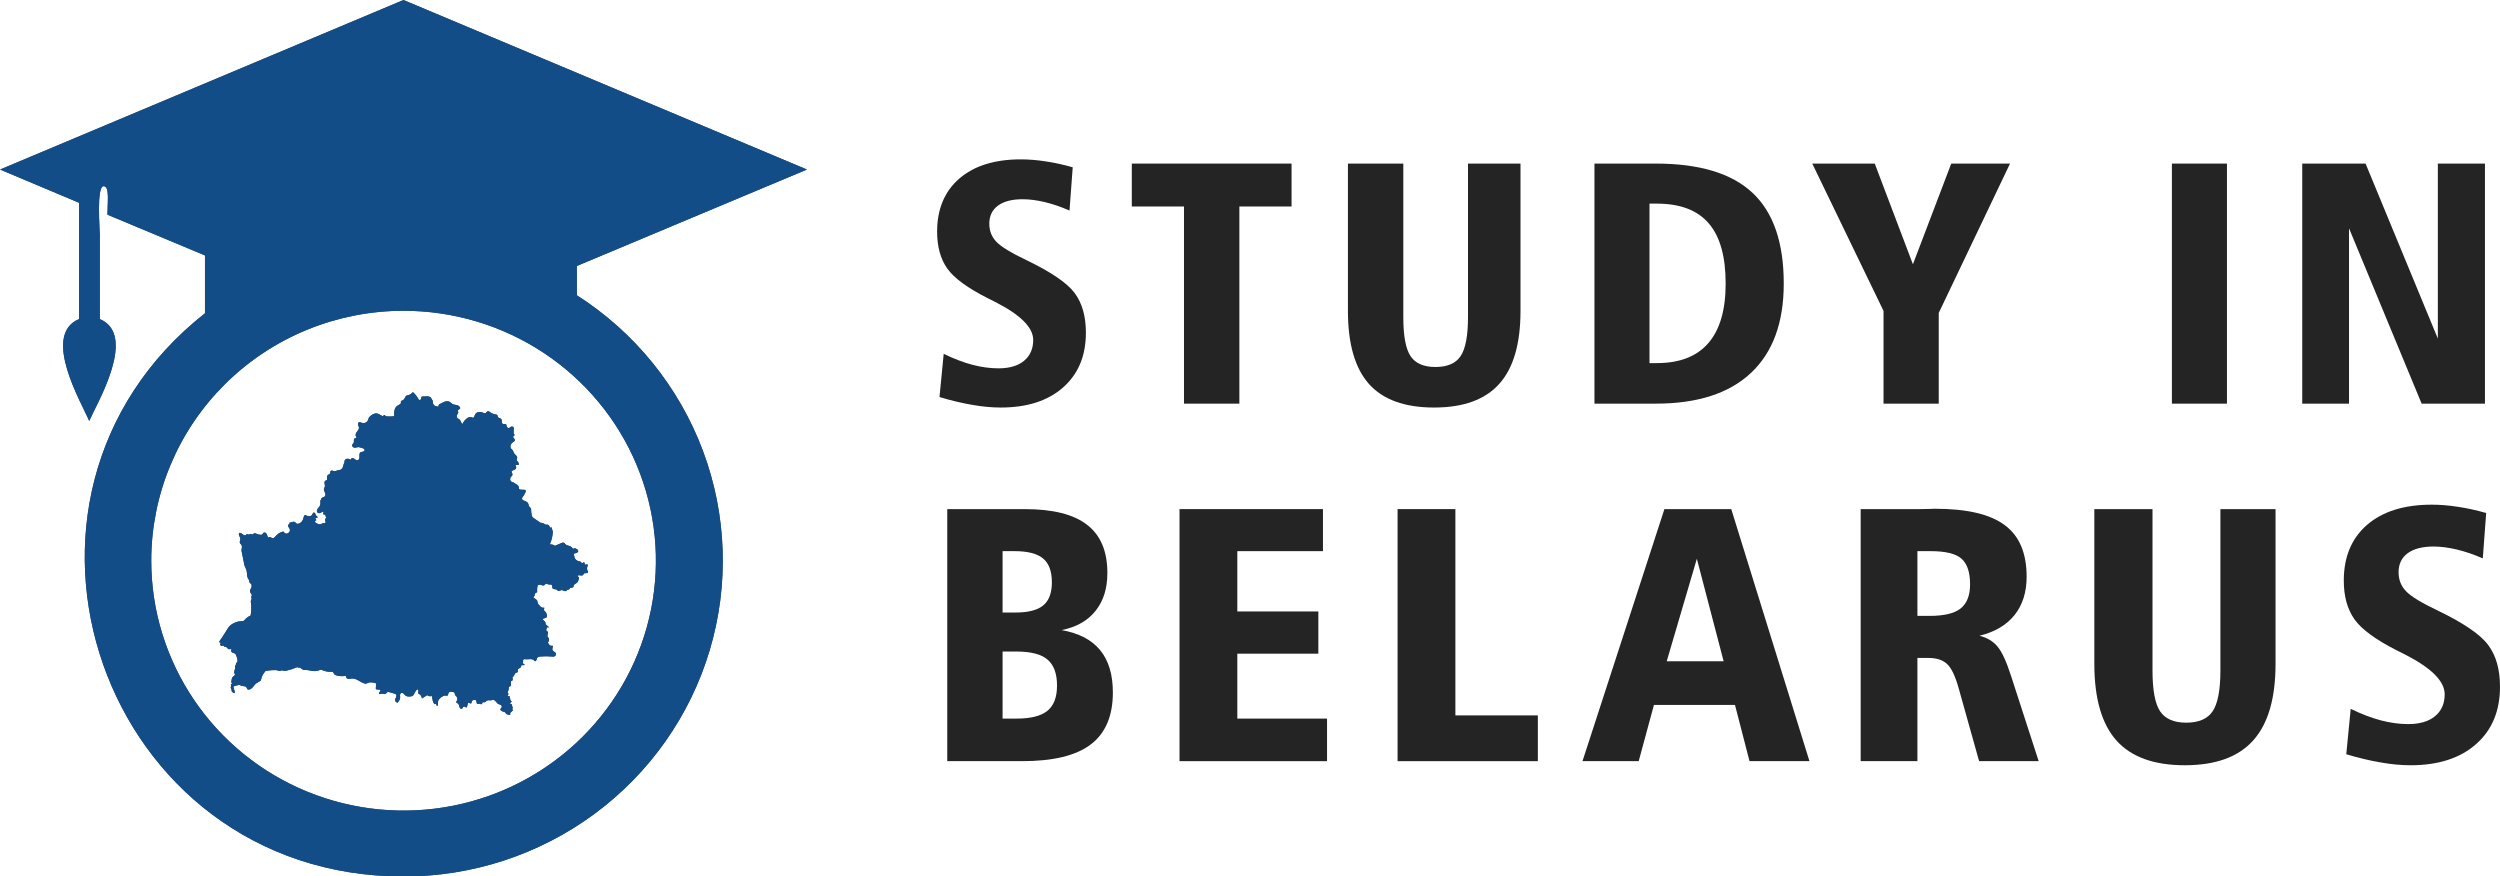
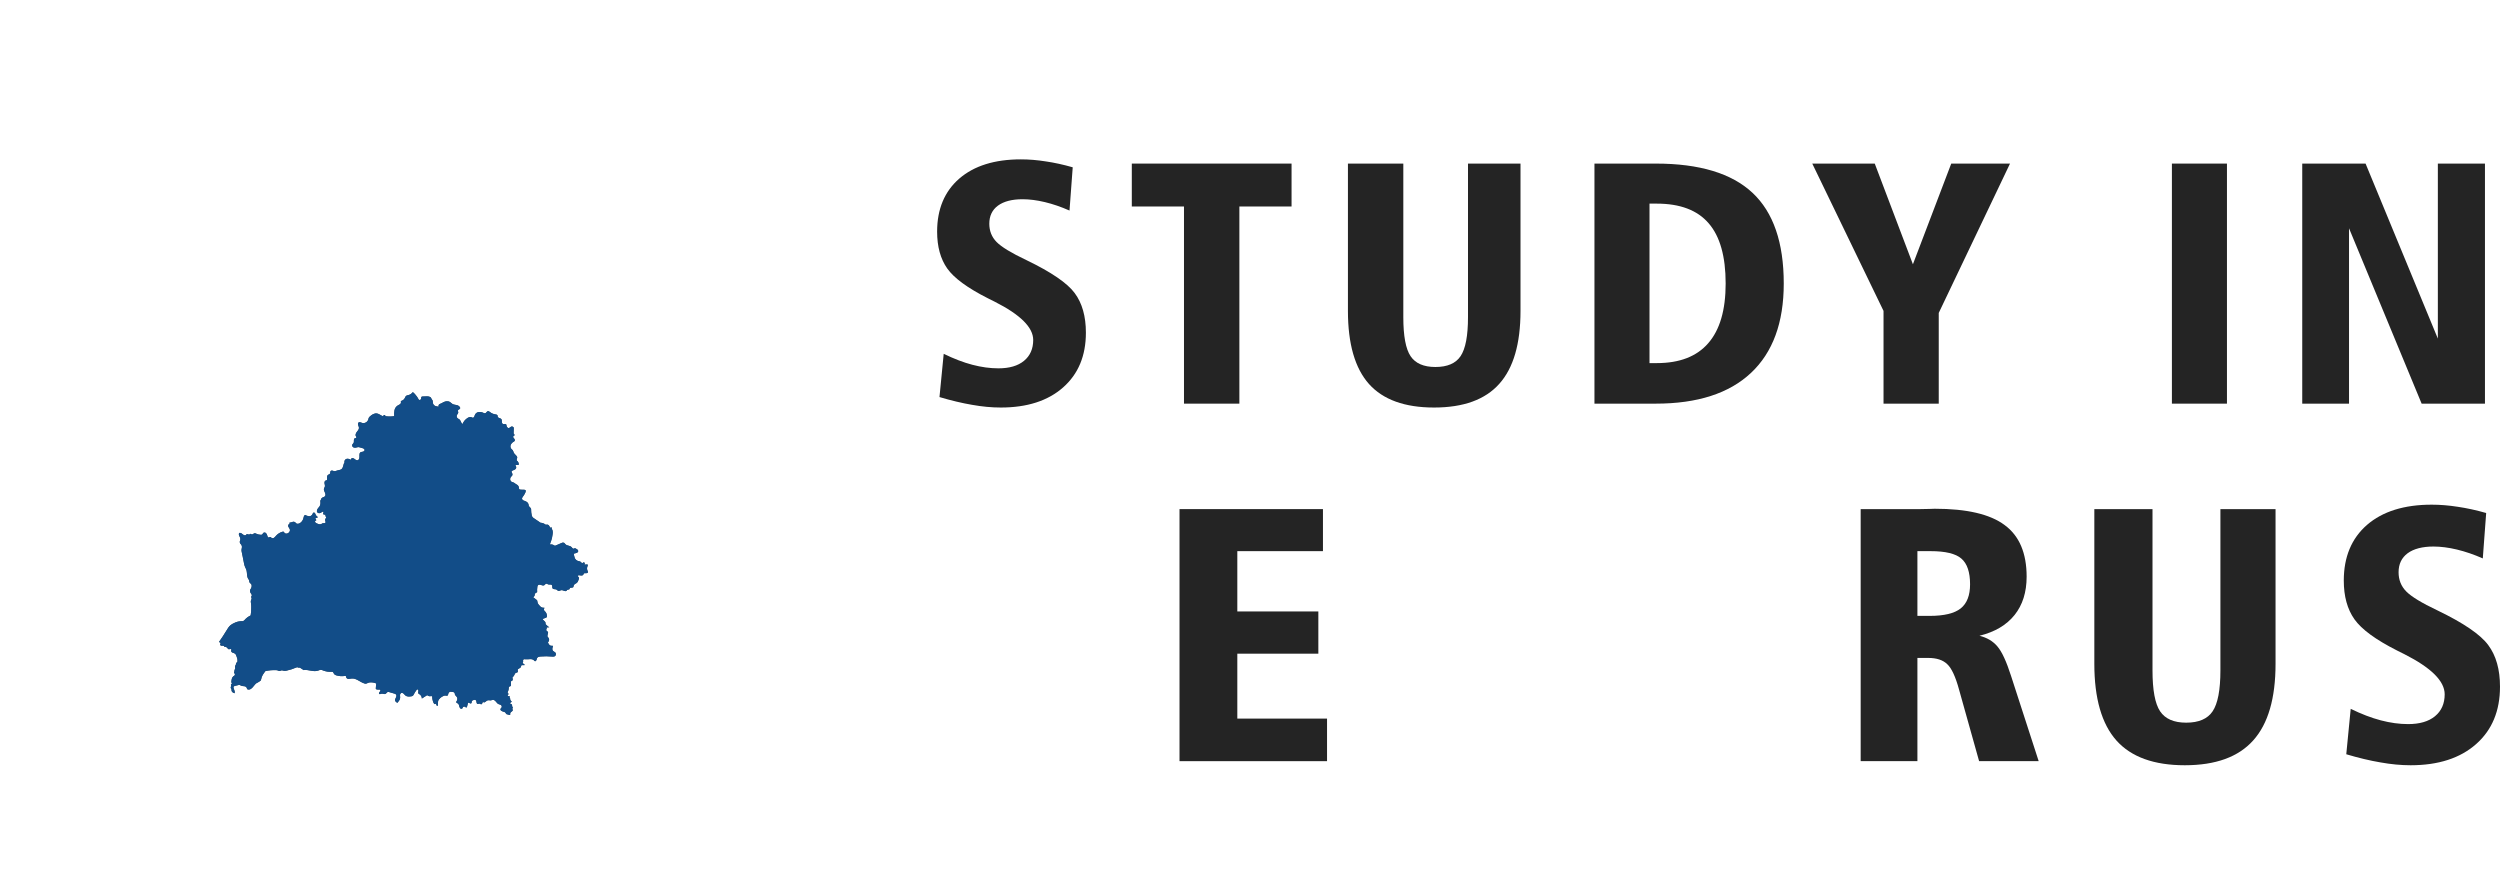
<svg xmlns="http://www.w3.org/2000/svg" width="251" height="88" viewBox="0 0 251 88" fill="none">
  <path d="M107.701 16.797L107.379 21.14C106.532 20.766 105.706 20.484 104.904 20.291C104.101 20.099 103.355 20.003 102.666 20.003C101.603 20.003 100.778 20.218 100.191 20.648C99.614 21.077 99.326 21.682 99.326 22.462C99.326 23.186 99.569 23.797 100.055 24.294C100.541 24.792 101.536 25.397 103.039 26.109C105.548 27.319 107.17 28.427 107.905 29.434C108.651 30.44 109.024 31.763 109.024 33.403C109.024 35.721 108.261 37.552 106.735 38.898C105.209 40.244 103.124 40.916 100.479 40.916C99.563 40.916 98.603 40.826 97.597 40.645C96.591 40.475 95.5 40.215 94.324 39.865L94.748 35.523C95.765 36.02 96.726 36.388 97.63 36.625C98.535 36.863 99.405 36.981 100.241 36.981C101.338 36.981 102.191 36.733 102.802 36.235C103.423 35.726 103.734 35.025 103.734 34.132C103.734 32.877 102.451 31.599 99.885 30.299C99.569 30.14 99.332 30.022 99.173 29.942C97.139 28.913 95.782 27.918 95.104 26.957C94.426 25.996 94.087 24.764 94.087 23.26C94.087 20.998 94.827 19.223 96.308 17.934C97.8 16.645 99.863 16 102.496 16C103.299 16 104.13 16.068 104.989 16.204C105.848 16.328 106.752 16.526 107.701 16.797Z" fill="#242424" />
  <path d="M113.633 16.424H129.672V20.732H124.433V40.526H118.872V20.732H113.633V16.424Z" fill="#242424" />
  <path d="M135.332 16.424H140.893V31.842C140.893 33.73 141.136 35.036 141.622 35.76C142.108 36.484 142.939 36.846 144.114 36.846C145.312 36.846 146.155 36.484 146.641 35.76C147.138 35.025 147.387 33.719 147.387 31.842V16.424H152.659V31.215C152.659 34.516 151.947 36.959 150.523 38.542C149.11 40.125 146.929 40.916 143.979 40.916C141.04 40.916 138.864 40.131 137.451 38.559C136.038 36.976 135.332 34.528 135.332 31.215V16.424Z" fill="#242424" />
  <path d="M165.61 20.444V36.456H166.339C168.634 36.456 170.357 35.788 171.51 34.454C172.674 33.12 173.256 31.124 173.256 28.467C173.256 25.742 172.686 23.723 171.544 22.412C170.414 21.1 168.679 20.444 166.339 20.444H165.61ZM160.083 16.424H166.237C170.623 16.424 173.861 17.402 175.952 19.359C178.043 21.315 179.089 24.351 179.089 28.467C179.089 32.391 177.992 35.381 175.8 37.439C173.607 39.497 170.419 40.526 166.237 40.526H160.083V16.424Z" fill="#242424" />
  <path d="M181.951 16.424H188.225L192.056 26.533L195.905 16.424H201.805L194.65 31.418V40.526H189.106V31.215L181.951 16.424Z" fill="#242424" />
  <path d="M218.059 16.424H223.586V40.526H218.059V16.424Z" fill="#242424" />
  <path d="M231.145 16.424H237.503L244.76 33.996V16.424H249.49V40.526H243.132L235.842 22.92V40.526H231.145V16.424Z" fill="#242424" />
-   <path d="M100.659 65.415V72.147H102.066C103.49 72.147 104.522 71.886 105.163 71.363C105.804 70.841 106.125 69.998 106.125 68.834C106.125 67.623 105.804 66.751 105.163 66.216C104.534 65.682 103.502 65.415 102.066 65.415H100.659ZM100.659 55.335V61.497H101.959C103.241 61.497 104.166 61.259 104.736 60.784C105.318 60.309 105.608 59.538 105.608 58.469C105.608 57.365 105.318 56.569 104.736 56.083C104.154 55.584 103.193 55.335 101.852 55.335H100.659ZM95.105 51.114H102.885C105.697 51.114 107.78 51.636 109.133 52.681C110.498 53.726 111.18 55.341 111.18 57.525C111.18 59.081 110.783 60.351 109.988 61.337C109.204 62.322 108.071 62.963 106.587 63.26C108.32 63.569 109.608 64.239 110.451 65.272C111.305 66.305 111.732 67.724 111.732 69.529C111.732 71.88 110.991 73.619 109.507 74.747C108.035 75.863 105.739 76.421 102.618 76.421H95.105V51.114Z" fill="#242424" />
  <path d="M118.423 51.114H132.825V55.335H124.227V61.39H132.362V65.629H124.227V72.147H133.235V76.421H118.423V51.114Z" fill="#242424" />
-   <path d="M140.317 51.114H146.121V71.826H154.399V76.421H140.317V51.114Z" fill="#242424" />
-   <path d="M170.364 56.1L167.338 66.394H173.053L170.364 56.1ZM167.107 51.114H173.818L181.669 76.421H175.652L174.192 70.775H166.056L164.525 76.421H158.882L167.107 51.114Z" fill="#242424" />
  <path d="M192.508 55.335V61.835H193.736C195.184 61.835 196.222 61.586 196.851 61.087C197.48 60.589 197.795 59.781 197.795 58.665C197.795 57.442 197.504 56.581 196.923 56.083C196.353 55.584 195.32 55.335 193.825 55.335H192.508ZM186.811 51.114H192.792C193.101 51.114 193.416 51.108 193.736 51.096C194.056 51.084 194.228 51.078 194.252 51.078C197.468 51.078 199.807 51.624 201.266 52.717C202.738 53.797 203.474 55.525 203.474 57.899C203.474 59.455 203.07 60.737 202.263 61.746C201.456 62.755 200.281 63.45 198.738 63.83C199.498 64.02 200.097 64.376 200.536 64.898C200.987 65.421 201.444 66.406 201.907 67.855L204.684 76.421H198.703L196.691 69.244C196.335 67.938 195.938 67.083 195.498 66.679C195.071 66.264 194.436 66.056 193.594 66.056H192.508V76.421H186.811V51.114Z" fill="#242424" />
  <path d="M210.271 51.114H216.111V67.303C216.111 69.285 216.366 70.657 216.876 71.417C217.386 72.177 218.259 72.556 219.493 72.556C220.751 72.556 221.635 72.177 222.146 71.417C222.668 70.645 222.929 69.273 222.929 67.303V51.114H228.465V66.644C228.465 70.111 227.718 72.675 226.222 74.337C224.739 76 222.448 76.831 219.351 76.831C216.265 76.831 213.98 76.005 212.497 74.355C211.013 72.693 210.271 70.123 210.271 66.644V51.114Z" fill="#242424" />
  <path d="M249.612 51.506L249.273 56.065C248.383 55.673 247.517 55.376 246.674 55.174C245.832 54.973 245.048 54.872 244.324 54.872C243.209 54.872 242.342 55.097 241.725 55.548C241.12 56 240.817 56.635 240.817 57.454C240.817 58.214 241.072 58.855 241.583 59.377C242.093 59.9 243.137 60.535 244.716 61.283C247.351 62.553 249.054 63.717 249.825 64.774C250.608 65.83 251 67.219 251 68.941C251 71.375 250.199 73.299 248.597 74.711C246.995 76.124 244.805 76.831 242.028 76.831C241.066 76.831 240.058 76.736 239.001 76.546C237.945 76.368 236.8 76.094 235.566 75.727L236.011 71.167C237.079 71.69 238.088 72.076 239.037 72.325C239.986 72.574 240.9 72.699 241.779 72.699C242.93 72.699 243.826 72.438 244.467 71.915C245.119 71.381 245.446 70.645 245.446 69.707C245.446 68.389 244.099 67.047 241.405 65.682C241.072 65.516 240.823 65.391 240.657 65.308C238.521 64.228 237.097 63.183 236.384 62.173C235.672 61.164 235.316 59.87 235.316 58.291C235.316 55.916 236.094 54.052 237.648 52.699C239.215 51.345 241.381 50.669 244.146 50.669C244.989 50.669 245.861 50.74 246.763 50.882C247.665 51.013 248.615 51.221 249.612 51.506Z" fill="#242424" />
  <g clip-path="url(#clip0)">
-     <path fill-rule="evenodd" clip-rule="evenodd" d="M40.507 31.203C45.517 31.2 50.415 32.669 54.582 35.424C58.749 38.179 61.998 42.096 63.918 46.679C65.838 51.262 66.342 56.306 65.367 61.174C64.392 66.041 61.982 70.513 58.442 74.023C54.901 77.534 50.389 79.926 45.476 80.897C40.563 81.868 35.469 81.374 30.84 79.478C26.21 77.582 22.251 74.369 19.465 70.245C16.679 66.121 15.19 61.272 15.187 56.31C15.184 53.014 15.837 49.751 17.109 46.706C18.38 43.66 20.244 40.893 22.596 38.562C24.947 36.23 27.739 34.38 30.812 33.117C33.886 31.855 37.18 31.204 40.507 31.203ZM0 17.021L40.507 0L81.02 17.021L57.915 26.704V29.641C63.727 33.356 68.167 38.835 70.573 45.258C72.978 51.681 73.219 58.702 71.259 65.272C69.299 71.842 65.245 77.606 59.701 81.703C54.158 85.8 47.424 88.009 40.507 88C10.193 88 -2.96 50.011 20.579 31.452V25.647L10.785 21.555C10.785 20.341 11.025 18.692 10.404 18.692C9.671 18.692 10.023 23.041 10.023 23.668V32.033C13.85 33.647 9.695 40.56 8.956 42.267C8.235 40.526 4.115 33.635 7.936 32.033V20.359L0 17.021Z" fill="#45525F" />
-     <path fill-rule="evenodd" clip-rule="evenodd" d="M40.507 31.203C45.517 31.2 50.415 32.669 54.582 35.424C58.749 38.179 61.998 42.096 63.918 46.679C65.838 51.262 66.342 56.306 65.367 61.174C64.392 66.041 61.982 70.513 58.442 74.023C54.901 77.534 50.389 79.926 45.476 80.897C40.563 81.868 35.469 81.374 30.84 79.478C26.21 77.582 22.251 74.369 19.465 70.245C16.679 66.121 15.19 61.272 15.187 56.31C15.184 53.014 15.837 49.751 17.109 46.706C18.38 43.66 20.244 40.893 22.596 38.562C24.947 36.23 27.739 34.38 30.812 33.117C33.886 31.855 37.18 31.204 40.507 31.203ZM0 17.021L40.507 0L81.02 17.021L57.915 26.704V29.641C63.727 33.356 68.167 38.835 70.573 45.258C72.978 51.681 73.219 58.702 71.259 65.272C69.299 71.842 65.245 77.606 59.701 81.703C54.158 85.8 47.424 88.009 40.507 88C10.193 88 -2.96 50.011 20.579 31.452V25.647L10.785 21.555C10.785 20.341 11.025 18.692 10.404 18.692C9.671 18.692 10.023 23.041 10.023 23.668V32.033C13.85 33.647 9.695 40.56 8.956 42.267C8.235 40.526 4.115 33.635 7.936 32.033V20.359L0 17.021Z" fill="#124D88" />
    <path d="M41.453 39.368C41.361 39.489 41.24 39.582 41.101 39.637C40.946 39.696 40.821 39.675 40.729 39.791C40.691 39.849 40.66 39.911 40.634 39.976C40.574 40.093 40.474 40.182 40.353 40.227C40.308 40.243 40.254 40.26 40.241 40.304C40.238 40.337 40.242 40.37 40.252 40.402C40.274 40.57 40.058 40.639 39.915 40.722C39.835 40.775 39.766 40.844 39.713 40.925C39.66 41.006 39.623 41.098 39.605 41.194C39.57 41.387 39.56 41.584 39.577 41.779C39.279 41.829 38.975 41.829 38.677 41.779L38.67 41.67C38.626 41.658 38.579 41.663 38.539 41.687C38.5 41.71 38.47 41.748 38.458 41.794C38.249 41.727 38.079 41.555 37.862 41.514C37.593 41.462 37.33 41.63 37.128 41.822C37.078 41.863 37.039 41.916 37.012 41.976C37.001 42.013 36.992 42.05 36.986 42.088C36.95 42.222 36.864 42.337 36.748 42.407C36.631 42.477 36.492 42.497 36.362 42.462C36.239 42.423 36.096 42.337 35.997 42.422C35.928 42.482 35.93 42.593 35.958 42.681C35.997 42.765 36.024 42.854 36.039 42.946C36.047 43.107 35.924 43.238 35.826 43.365C35.727 43.491 35.647 43.673 35.739 43.806C35.76 43.836 35.79 43.865 35.789 43.903C35.789 43.98 35.674 43.98 35.608 44.014C35.467 44.091 35.577 44.334 35.497 44.476C35.465 44.534 35.403 44.57 35.373 44.63C35.353 44.68 35.352 44.736 35.37 44.787C35.387 44.838 35.422 44.881 35.468 44.907C35.564 44.954 35.673 44.962 35.774 44.929C35.838 44.907 35.904 44.893 35.971 44.887C36.024 44.889 36.076 44.899 36.126 44.916L36.391 44.993C36.489 45.022 36.606 45.076 36.606 45.181C36.606 45.274 36.508 45.335 36.42 45.352C36.332 45.369 36.234 45.374 36.166 45.435C36.098 45.497 36.081 45.627 36.086 45.734C36.096 45.83 36.091 45.927 36.072 46.021C36.062 46.068 36.039 46.111 36.007 46.146C35.974 46.18 35.933 46.205 35.888 46.216C35.842 46.217 35.796 46.209 35.754 46.192C35.711 46.175 35.672 46.149 35.64 46.116C35.574 46.049 35.49 46.005 35.4 45.988C35.308 45.983 35.21 46.077 35.246 46.164C35.109 46.097 34.959 46.033 34.811 46.064C34.663 46.096 34.534 46.265 34.598 46.407C34.441 46.621 34.488 46.956 34.276 47.11C34.174 47.183 34.043 47.187 33.923 47.22C33.803 47.253 33.663 47.322 33.53 47.297C33.473 47.286 33.419 47.259 33.363 47.247C33.335 47.239 33.305 47.238 33.276 47.245C33.248 47.252 33.222 47.266 33.2 47.286C33.141 47.356 33.18 47.474 33.131 47.552C33.082 47.63 32.989 47.629 32.924 47.683C32.805 47.778 32.837 47.966 32.839 48.122C32.841 48.145 32.837 48.169 32.827 48.19C32.8 48.233 32.738 48.23 32.691 48.248C32.59 48.287 32.566 48.425 32.583 48.535C32.6 48.646 32.642 48.758 32.613 48.865C32.593 48.936 32.544 48.996 32.526 49.068C32.493 49.195 32.562 49.323 32.617 49.442C32.672 49.56 32.712 49.711 32.633 49.815C32.554 49.918 32.377 49.916 32.29 50.02C32.229 50.097 32.223 50.206 32.157 50.275C32.185 50.466 32.188 50.66 32.092 50.829C32.048 50.894 31.998 50.955 31.944 51.011C31.842 51.129 31.763 51.312 31.856 51.438C31.88 51.468 31.912 51.492 31.948 51.508C31.983 51.523 32.022 51.529 32.06 51.525C32.138 51.518 32.211 51.488 32.273 51.441C32.332 51.399 32.401 51.345 32.466 51.373C32.52 51.432 32.42 51.527 32.445 51.604C32.471 51.681 32.594 51.653 32.677 51.681C32.668 51.713 32.666 51.746 32.672 51.779C32.676 51.812 32.688 51.843 32.706 51.871C32.726 51.901 32.755 51.932 32.751 51.969C32.748 52.006 32.715 52.029 32.692 52.056C32.626 52.133 32.639 52.254 32.675 52.35C32.687 52.374 32.693 52.4 32.694 52.427C32.69 52.491 32.62 52.526 32.556 52.529C32.494 52.522 32.432 52.527 32.372 52.543C32.342 52.559 32.314 52.577 32.288 52.597C32.139 52.69 31.952 52.617 31.796 52.544C31.737 52.523 31.685 52.484 31.647 52.432C31.639 52.419 31.633 52.404 31.63 52.389C31.628 52.373 31.628 52.357 31.632 52.342C31.636 52.326 31.643 52.312 31.652 52.299C31.662 52.287 31.674 52.277 31.688 52.27C31.704 52.267 31.72 52.262 31.734 52.255C31.768 52.231 31.748 52.178 31.72 52.146C31.692 52.113 31.657 52.08 31.668 52.039C31.679 51.999 31.747 51.988 31.797 51.988C31.847 51.988 31.912 51.95 31.891 51.903C31.883 51.888 31.87 51.876 31.855 51.868C31.787 51.823 31.732 51.759 31.698 51.683C31.68 51.632 31.658 51.583 31.634 51.535C31.621 51.511 31.602 51.491 31.58 51.477C31.557 51.464 31.531 51.457 31.505 51.458C31.414 51.47 31.391 51.592 31.345 51.673C31.307 51.729 31.255 51.772 31.195 51.799C31.135 51.827 31.069 51.836 31.005 51.828C30.874 51.809 30.747 51.765 30.632 51.699C30.502 51.768 30.491 51.916 30.452 52.062C30.399 52.258 30.274 52.424 30.104 52.525C29.983 52.597 29.815 52.625 29.715 52.525C29.687 52.498 29.667 52.463 29.64 52.438C29.599 52.409 29.552 52.391 29.502 52.385C29.453 52.379 29.402 52.386 29.356 52.405C29.263 52.443 29.165 52.466 29.066 52.472V52.623C28.961 52.601 28.902 52.757 28.94 52.86C28.978 52.963 29.066 53.04 29.098 53.145C29.164 53.355 28.955 53.58 28.742 53.575C28.637 53.575 28.519 53.507 28.515 53.399C28.486 53.385 28.455 53.378 28.423 53.377C28.391 53.376 28.36 53.382 28.33 53.394C28.092 53.468 27.877 53.607 27.709 53.796C27.654 53.868 27.591 53.933 27.521 53.988C27.485 54.016 27.442 54.032 27.398 54.035C27.354 54.039 27.31 54.029 27.27 54.008C27.223 53.975 27.187 53.916 27.13 53.912C27.074 53.908 27.024 53.967 26.966 53.964C26.891 53.964 26.859 53.867 26.841 53.793C26.822 53.693 26.776 53.599 26.707 53.526C26.671 53.49 26.625 53.469 26.576 53.465C26.526 53.461 26.477 53.475 26.437 53.504C26.381 53.555 26.363 53.646 26.293 53.68C26.262 53.693 26.229 53.698 26.196 53.695C26.032 53.69 25.87 53.652 25.721 53.581C25.676 53.554 25.624 53.538 25.572 53.537C25.467 53.544 25.39 53.671 25.285 53.657C25.234 53.65 25.192 53.609 25.14 53.599C25.089 53.589 25.024 53.648 25.058 53.688L24.768 53.611C24.762 53.712 24.64 53.766 24.545 53.745C24.453 53.712 24.368 53.659 24.297 53.591C24.26 53.556 24.217 53.531 24.171 53.516C24.124 53.501 24.075 53.498 24.026 53.505C23.957 53.582 23.976 53.702 24.019 53.794C24.071 53.882 24.108 53.978 24.128 54.078C24.157 54.26 24.046 54.3 24.075 54.459C24.105 54.618 24.219 54.621 24.272 54.791C24.314 54.927 24.272 55.022 24.253 55.157C24.233 55.292 24.253 55.351 24.358 55.842C24.521 56.621 24.503 56.681 24.606 56.927C24.688 57.121 24.719 57.131 24.751 57.266C24.801 57.482 24.793 57.753 24.844 57.943C24.857 57.997 24.878 58.049 24.906 58.097C24.929 58.132 24.958 58.161 24.981 58.197C25.01 58.271 25.028 58.349 25.035 58.428C25.059 58.501 25.109 58.561 25.174 58.597C25.299 58.684 25.287 58.913 25.215 59.05C25.179 59.103 25.147 59.159 25.119 59.216C25.102 59.274 25.099 59.335 25.11 59.394C25.12 59.453 25.145 59.509 25.18 59.557C25.212 59.598 25.239 59.642 25.264 59.688C25.276 59.711 25.282 59.738 25.282 59.765C25.282 59.792 25.276 59.818 25.264 59.842C25.248 59.867 25.223 59.888 25.217 59.919C25.209 59.961 25.244 59.996 25.257 60.038C25.285 60.121 25.221 60.204 25.195 60.288C25.161 60.397 25.195 60.513 25.208 60.626C25.224 60.764 25.23 60.903 25.224 61.042C25.229 61.294 25.209 61.545 25.164 61.792C24.936 61.896 24.731 62.048 24.563 62.239C24.533 62.275 24.498 62.306 24.459 62.332C24.375 62.384 24.27 62.371 24.172 62.371C23.948 62.383 23.73 62.442 23.529 62.544C23.393 62.601 23.265 62.676 23.148 62.767C22.967 62.916 22.846 63.127 22.724 63.33C22.494 63.712 22.249 64.084 21.991 64.446C22.028 64.498 22.119 64.498 22.14 64.559C22.161 64.621 22.104 64.659 22.101 64.713C22.098 64.768 22.165 64.824 22.227 64.831C22.288 64.839 22.352 64.823 22.413 64.831C22.475 64.84 22.541 64.89 22.533 64.954C22.586 64.941 22.642 64.944 22.693 64.962C22.745 64.98 22.79 65.012 22.825 65.055C22.861 65.1 22.888 65.161 22.941 65.181C22.995 65.201 23.056 65.171 23.114 65.162C23.172 65.153 23.25 65.189 23.238 65.248C23.233 65.266 23.225 65.283 23.216 65.298C23.178 65.382 23.251 65.479 23.332 65.517C23.413 65.556 23.508 65.565 23.582 65.617C23.678 65.683 23.719 65.804 23.755 65.916L23.83 66.148C23.858 66.237 23.833 66.302 23.838 66.396C23.841 66.417 23.839 66.439 23.832 66.459C23.813 66.501 23.757 66.511 23.729 66.544C23.676 66.6 23.702 66.698 23.666 66.766C23.652 66.793 23.629 66.815 23.614 66.843C23.566 66.935 23.637 67.054 23.605 67.151C23.588 67.204 23.543 67.246 23.538 67.305C23.538 67.345 23.552 67.39 23.531 67.424C23.522 67.438 23.508 67.448 23.5 67.463C23.477 67.503 23.508 67.552 23.535 67.59C23.555 67.613 23.57 67.641 23.578 67.671C23.586 67.701 23.587 67.733 23.581 67.764C23.559 67.831 23.485 67.86 23.432 67.901C23.283 68.009 23.254 68.214 23.234 68.398C23.226 68.44 23.229 68.484 23.241 68.525C23.259 68.568 23.3 68.617 23.273 68.654C23.245 68.691 23.186 68.682 23.183 68.723C23.183 68.74 23.194 68.755 23.201 68.77C23.248 68.861 23.143 68.968 23.166 69.068C23.18 69.126 23.233 69.168 23.246 69.222C23.249 69.258 23.249 69.293 23.246 69.329C23.25 69.366 23.262 69.401 23.282 69.433C23.301 69.464 23.327 69.491 23.358 69.51C23.419 69.551 23.485 69.582 23.555 69.602C23.582 69.509 23.575 69.41 23.536 69.323C23.497 69.236 23.466 69.146 23.442 69.054C23.434 69.025 23.434 68.995 23.442 68.966C23.464 68.901 23.538 68.877 23.602 68.861L23.957 68.774C23.981 68.767 24.006 68.763 24.031 68.763C24.092 68.777 24.15 68.803 24.201 68.84C24.3 68.875 24.404 68.893 24.509 68.894C24.613 68.907 24.727 68.951 24.766 69.048C24.776 69.088 24.789 69.126 24.805 69.164C24.848 69.236 24.947 69.241 25.028 69.229C25.269 69.191 25.442 68.912 25.603 68.723C25.632 68.685 25.665 68.651 25.701 68.621C25.729 68.602 25.758 68.585 25.789 68.571C25.906 68.512 26.019 68.443 26.126 68.365C26.151 68.35 26.172 68.329 26.189 68.305C26.207 68.27 26.217 68.232 26.22 68.192C26.265 67.884 26.459 67.618 26.652 67.375C26.988 67.303 27.332 67.271 27.675 67.282C27.747 67.278 27.819 67.289 27.887 67.312C27.933 67.339 27.984 67.36 28.036 67.372C28.121 67.381 28.195 67.311 28.28 67.301C28.357 67.306 28.432 67.323 28.503 67.35C28.591 67.363 28.68 67.357 28.765 67.334C29.105 67.261 29.437 67.153 29.757 67.012C29.788 66.995 29.823 66.987 29.859 66.989C29.899 66.996 29.933 67.03 29.971 67.036C30.005 67.035 30.039 67.032 30.073 67.028C30.11 67.033 30.146 67.048 30.176 67.072L30.485 67.274C30.987 67.203 31.492 67.505 31.966 67.318C32.026 67.289 32.089 67.266 32.153 67.251C32.266 67.249 32.377 67.275 32.477 67.328C32.733 67.425 33.006 67.466 33.278 67.449C33.322 67.441 33.368 67.447 33.41 67.464C33.48 67.502 33.493 67.596 33.537 67.663C33.597 67.738 33.68 67.79 33.772 67.808C34.041 67.888 34.323 67.908 34.599 67.868C34.655 67.859 34.729 67.86 34.748 67.915C34.752 67.932 34.753 67.949 34.752 67.967C34.757 68.08 34.874 68.157 34.984 68.165C35.093 68.161 35.202 68.147 35.309 68.124C35.763 68.077 36.137 68.475 36.575 68.616C36.63 68.636 36.688 68.644 36.746 68.64C36.818 68.622 36.887 68.595 36.951 68.557C37.072 68.51 37.203 68.495 37.331 68.512C37.483 68.519 37.632 68.555 37.771 68.617C37.766 68.772 37.754 68.927 37.732 69.08C37.724 69.109 37.727 69.14 37.74 69.168C37.758 69.193 37.785 69.21 37.815 69.216C37.889 69.237 37.966 69.244 38.042 69.236C38.064 69.23 38.087 69.229 38.109 69.232C38.131 69.235 38.153 69.243 38.172 69.255C38.227 69.307 38.179 69.4 38.129 69.456C38.078 69.511 38.021 69.594 38.065 69.656C38.119 69.733 38.231 69.663 38.322 69.647C38.443 69.625 38.571 69.717 38.686 69.672C38.8 69.626 38.851 69.471 38.969 69.464C38.997 69.465 39.025 69.469 39.051 69.479L39.595 69.638C39.661 69.649 39.722 69.683 39.768 69.733C39.833 69.822 39.794 69.949 39.745 70.048C39.695 70.148 39.637 70.26 39.675 70.364C39.711 70.439 39.771 70.5 39.845 70.535C39.851 70.542 39.859 70.547 39.867 70.55C39.875 70.553 39.884 70.554 39.893 70.553C39.901 70.552 39.91 70.549 39.917 70.544C39.924 70.539 39.93 70.532 39.934 70.524C40.047 70.388 40.164 70.237 40.175 70.061C40.181 69.975 40.161 69.89 40.163 69.803C40.16 69.76 40.169 69.717 40.188 69.678C40.206 69.64 40.235 69.607 40.27 69.583C40.313 69.567 40.359 69.564 40.404 69.575C40.449 69.585 40.49 69.609 40.522 69.642C40.592 69.703 40.645 69.784 40.719 69.84C40.876 69.957 41.092 69.94 41.281 69.912C41.339 69.908 41.395 69.89 41.445 69.858C41.489 69.818 41.523 69.769 41.545 69.714C41.623 69.559 41.716 69.412 41.821 69.275C41.839 69.247 41.865 69.225 41.896 69.214C41.974 69.198 42.016 69.31 42.004 69.392C41.991 69.474 41.961 69.567 42.01 69.632C42.037 69.66 42.07 69.682 42.106 69.697C42.182 69.74 42.245 69.803 42.288 69.88C42.332 69.956 42.355 70.044 42.354 70.133L42.861 69.81C42.903 69.784 42.955 69.833 42.995 69.863C43.106 69.94 43.259 69.869 43.391 69.897C43.388 70.129 43.436 70.357 43.53 70.567C43.544 70.605 43.567 70.639 43.596 70.666C43.61 70.68 43.629 70.689 43.648 70.692C43.667 70.695 43.687 70.692 43.705 70.683C43.732 70.668 43.758 70.635 43.785 70.649C43.787 70.717 43.809 70.783 43.848 70.838C43.857 70.852 43.87 70.863 43.885 70.869C43.929 70.885 43.963 70.827 43.971 70.779C43.993 70.641 43.954 70.495 43.996 70.362C44.02 70.297 44.056 70.237 44.103 70.186C44.22 70.048 44.367 69.94 44.532 69.871C44.606 69.834 44.69 69.822 44.771 69.836C44.806 69.85 44.844 69.858 44.882 69.857C44.906 69.851 44.929 69.837 44.947 69.819C44.965 69.8 44.978 69.777 44.984 69.752C45.001 69.702 45.007 69.649 45.027 69.598C45.048 69.55 45.082 69.511 45.125 69.485C45.169 69.458 45.219 69.446 45.269 69.45C45.343 69.457 45.412 69.471 45.482 69.48C45.518 69.481 45.553 69.492 45.583 69.513C45.614 69.533 45.638 69.562 45.653 69.595C45.659 69.629 45.663 69.663 45.665 69.698C45.684 69.807 45.792 69.872 45.855 69.961C45.893 70.016 45.915 70.081 45.919 70.148C45.922 70.215 45.907 70.282 45.876 70.341C45.842 70.4 45.789 70.466 45.818 70.528C45.846 70.591 45.912 70.593 45.966 70.623C46.001 70.65 46.031 70.684 46.053 70.722C46.076 70.761 46.09 70.804 46.097 70.848C46.109 70.938 46.141 71.023 46.191 71.097C46.247 71.165 46.363 71.19 46.418 71.12C46.438 71.087 46.454 71.052 46.468 71.016C46.489 70.982 46.521 70.957 46.559 70.945C46.596 70.934 46.637 70.936 46.672 70.953C46.705 70.97 46.732 70.999 46.764 71.016C46.779 71.027 46.798 71.031 46.816 71.03C46.834 71.029 46.852 71.022 46.866 71.009C46.876 70.996 46.883 70.98 46.886 70.963L46.996 70.546C47.109 70.53 47.229 70.685 47.316 70.608C47.374 70.555 47.338 70.449 47.38 70.381C47.407 70.344 47.445 70.317 47.488 70.304C47.587 70.265 47.712 70.231 47.786 70.312C47.824 70.371 47.843 70.44 47.842 70.511C47.851 70.58 47.881 70.66 47.947 70.676C48.013 70.691 48.076 70.635 48.142 70.642C48.208 70.65 48.278 70.734 48.345 70.704C48.367 70.692 48.385 70.674 48.397 70.652C48.438 70.586 48.468 70.513 48.482 70.436C48.522 70.462 48.556 70.495 48.583 70.535C48.742 70.506 48.845 70.323 49.004 70.303C49.09 70.291 49.176 70.329 49.263 70.32C49.349 70.312 49.412 70.268 49.486 70.263C49.605 70.257 49.709 70.345 49.788 70.438C49.866 70.532 49.937 70.638 50.047 70.69C50.141 70.736 50.258 70.737 50.329 70.815C50.36 70.852 50.377 70.898 50.377 70.947C50.377 70.996 50.36 71.042 50.329 71.079C50.301 71.101 50.276 71.127 50.255 71.156C50.242 71.183 50.239 71.213 50.244 71.243C50.249 71.272 50.263 71.3 50.284 71.321C50.326 71.362 50.377 71.394 50.432 71.414C50.485 71.441 50.541 71.461 50.599 71.472C50.634 71.476 50.668 71.487 50.698 71.506C50.728 71.525 50.753 71.55 50.772 71.58C50.788 71.616 50.793 71.657 50.823 71.684C50.835 71.691 50.847 71.697 50.861 71.7L51.149 71.785C51.16 71.789 51.171 71.79 51.183 71.789C51.196 71.785 51.208 71.777 51.216 71.766C51.224 71.755 51.228 71.742 51.228 71.728C51.228 71.7 51.223 71.672 51.224 71.644C51.224 71.555 51.298 71.49 51.373 71.439C51.419 71.407 51.471 71.371 51.479 71.314C51.477 71.265 51.466 71.216 51.447 71.171C51.435 71.123 51.457 71.056 51.505 71.059C51.476 71.032 51.453 71 51.437 70.963C51.421 70.927 51.413 70.887 51.414 70.847C51.419 70.815 51.416 70.781 51.405 70.75C51.367 70.679 51.234 70.699 51.219 70.619C51.217 70.603 51.22 70.587 51.227 70.572C51.233 70.557 51.244 70.545 51.257 70.536C51.283 70.519 51.31 70.504 51.338 70.491C51.345 70.488 51.351 70.483 51.356 70.478C51.361 70.472 51.365 70.465 51.368 70.458C51.369 70.447 51.367 70.437 51.362 70.428C51.328 70.36 51.235 70.324 51.228 70.247C51.23 70.215 51.23 70.183 51.228 70.152C51.214 70.102 51.147 70.067 51.163 70.018C51.169 70 51.184 69.987 51.19 69.969C51.199 69.935 51.162 69.905 51.128 69.9C51.094 69.901 51.06 69.899 51.026 69.894C51.004 69.886 50.985 69.87 50.974 69.849C50.963 69.827 50.96 69.802 50.966 69.778C50.972 69.755 50.987 69.735 51.007 69.722C51.026 69.709 51.05 69.704 51.074 69.709C51.072 69.687 51.065 69.666 51.052 69.649C51.039 69.632 51.022 69.619 51.003 69.612C50.942 69.589 50.977 69.475 51.003 69.415C51.047 69.325 51.072 69.226 51.077 69.125C51.077 69.054 51.077 68.971 51.139 68.931C51.173 68.909 51.217 68.912 51.251 68.889C51.303 68.855 51.307 68.779 51.304 68.715L51.296 68.446C51.295 68.438 51.295 68.429 51.297 68.421C51.299 68.413 51.303 68.405 51.307 68.398C51.319 68.388 51.333 68.383 51.348 68.382C51.389 68.371 51.425 68.345 51.45 68.308C51.474 68.272 51.485 68.228 51.48 68.183C51.472 68.123 51.434 68.063 51.455 68.007C51.47 67.965 51.514 67.942 51.547 67.912C51.653 67.814 51.657 67.619 51.785 67.556C51.851 67.525 51.941 67.532 51.979 67.468C52.025 67.391 51.946 67.28 51.99 67.202C52.014 67.17 52.046 67.147 52.083 67.135C52.185 67.088 52.296 67.02 52.316 66.904C52.322 66.867 52.32 66.822 52.349 66.798C52.371 66.784 52.398 66.778 52.423 66.782H52.661C52.684 66.734 52.636 66.682 52.587 66.658C52.537 66.633 52.484 66.606 52.479 66.553C52.473 66.5 52.519 66.462 52.526 66.413C52.534 66.363 52.507 66.319 52.516 66.272C52.523 66.248 52.538 66.226 52.557 66.21C52.577 66.194 52.6 66.184 52.625 66.182C52.675 66.179 52.725 66.183 52.774 66.193C52.923 66.199 53.073 66.193 53.221 66.175C53.37 66.171 53.535 66.203 53.634 66.32C53.661 66.351 53.689 66.391 53.729 66.39C53.749 66.388 53.767 66.379 53.782 66.366C53.814 66.341 53.84 66.309 53.859 66.273C53.878 66.237 53.89 66.198 53.894 66.157C53.899 66.115 53.916 66.075 53.941 66.042C53.966 66.009 53.999 65.983 54.037 65.967C54.116 65.933 54.201 65.914 54.287 65.912C54.663 65.88 55.04 65.883 55.415 65.919C55.514 65.94 55.617 65.928 55.709 65.886C55.738 65.865 55.762 65.838 55.78 65.807C55.798 65.776 55.809 65.741 55.813 65.705C55.817 65.668 55.813 65.632 55.802 65.597C55.791 65.563 55.772 65.531 55.748 65.505C55.683 65.441 55.588 65.419 55.525 65.351C55.426 65.247 55.445 65.075 55.5 64.942C55.511 64.922 55.516 64.899 55.513 64.877C55.508 64.863 55.499 64.851 55.487 64.843C55.475 64.835 55.462 64.831 55.447 64.831C55.419 64.832 55.391 64.834 55.363 64.839C55.327 64.84 55.291 64.832 55.257 64.818C55.224 64.803 55.193 64.782 55.168 64.755C55.118 64.701 55.075 64.64 55.041 64.573C55.029 64.556 55.022 64.537 55.019 64.516C55.019 64.475 55.049 64.439 55.074 64.409C55.117 64.347 55.137 64.271 55.131 64.195C55.124 64.119 55.091 64.047 55.038 63.995C55.015 63.977 54.995 63.957 54.978 63.934C54.955 63.883 54.953 63.824 54.972 63.77L55.02 63.554C55.026 63.533 55.028 63.512 55.027 63.49C55.013 63.386 54.849 63.36 54.839 63.259C54.841 63.215 54.855 63.172 54.878 63.135C54.89 63.117 54.895 63.095 54.894 63.073C54.893 63.051 54.886 63.03 54.873 63.013C54.961 62.969 55.062 62.962 55.155 62.993C55.045 62.917 54.941 62.831 54.844 62.736C54.813 62.71 54.789 62.676 54.776 62.637C54.771 62.601 54.769 62.565 54.769 62.529C54.75 62.363 54.523 62.302 54.479 62.144L54.808 62.019C54.833 62.011 54.855 61.998 54.875 61.981C54.897 61.952 54.91 61.916 54.909 61.879C54.915 61.791 54.902 61.704 54.873 61.622C54.843 61.54 54.797 61.466 54.738 61.404C54.683 61.347 54.61 61.29 54.609 61.208C54.609 61.14 54.658 61.079 54.653 61.012C54.574 61.027 54.493 61.021 54.417 60.994C54.342 60.967 54.274 60.92 54.222 60.857C54.106 60.74 53.982 60.61 53.961 60.444C53.961 60.396 53.953 60.348 53.937 60.303C53.915 60.264 53.885 60.232 53.849 60.208L53.524 59.956C53.574 59.932 53.616 59.895 53.645 59.848C53.675 59.8 53.691 59.745 53.692 59.689C53.688 59.663 53.69 59.637 53.698 59.612C53.711 59.59 53.73 59.572 53.752 59.561L53.93 59.447C53.917 59.27 53.925 59.091 53.951 58.916C53.956 58.86 53.975 58.806 54.008 58.761C54.083 58.674 54.219 58.697 54.326 58.735C54.433 58.773 54.557 58.812 54.652 58.751C54.718 58.707 54.756 58.617 54.833 58.603C54.91 58.589 54.968 58.652 55.038 58.674C55.161 58.715 55.327 58.641 55.41 58.746C55.477 58.832 55.42 58.972 55.478 59.066C55.56 59.198 55.77 59.119 55.896 59.205C55.941 59.236 55.971 59.287 56.02 59.312C56.137 59.372 56.267 59.251 56.398 59.248C56.483 59.258 56.566 59.284 56.641 59.325C56.721 59.358 56.822 59.369 56.882 59.306C56.902 59.285 56.916 59.258 56.937 59.238C56.986 59.193 57.061 59.201 57.124 59.181C57.187 59.162 57.241 59.07 57.187 59.027L57.465 58.991C57.494 58.99 57.522 58.98 57.546 58.962C57.569 58.93 57.583 58.89 57.583 58.849C57.598 58.764 57.644 58.689 57.712 58.639C57.764 58.602 57.825 58.581 57.878 58.545C58.008 58.456 58.065 58.292 58.114 58.139C58.134 58.094 58.138 58.043 58.126 57.995C58.104 57.958 58.076 57.924 58.044 57.896C58.016 57.863 57.999 57.809 58.029 57.778C58.116 57.737 58.217 57.766 58.312 57.778C58.407 57.79 58.523 57.778 58.567 57.69C58.578 57.66 58.59 57.631 58.604 57.602C58.647 57.535 58.741 57.539 58.819 57.546C58.896 57.553 58.994 57.546 59.022 57.469C59.044 57.409 59.007 57.345 58.982 57.286C58.953 57.219 58.938 57.147 58.938 57.073C58.938 57 58.953 56.927 58.982 56.86C59.01 56.798 59.041 56.706 58.982 56.675C58.964 56.669 58.944 56.667 58.925 56.67L58.683 56.688C58.702 56.644 58.709 56.596 58.706 56.547C58.703 56.523 58.693 56.501 58.676 56.484C58.659 56.468 58.637 56.458 58.614 56.456C58.546 56.456 58.499 56.556 58.433 56.539C58.398 56.53 58.379 56.492 58.359 56.462C58.266 56.341 58.087 56.353 57.951 56.29C57.831 56.227 57.74 56.12 57.695 55.989C57.651 55.86 57.623 55.726 57.612 55.59C57.7 55.559 57.791 55.533 57.882 55.513C57.971 55.486 58.061 55.409 58.053 55.314C58.046 55.28 58.033 55.249 58.014 55.221C57.995 55.194 57.97 55.171 57.942 55.153C57.886 55.111 57.825 55.076 57.761 55.048C57.742 55.037 57.72 55.033 57.698 55.037C57.675 55.044 57.66 55.066 57.64 55.08C57.616 55.091 57.589 55.095 57.562 55.091C57.535 55.086 57.511 55.073 57.491 55.054C57.449 55.018 57.417 54.968 57.381 54.928C57.222 54.766 56.94 54.808 56.777 54.65C56.72 54.594 56.679 54.514 56.606 54.485C56.531 54.466 56.451 54.477 56.383 54.515L55.768 54.781C55.748 54.791 55.725 54.795 55.702 54.793C55.684 54.787 55.667 54.778 55.653 54.766C55.525 54.675 55.367 54.639 55.214 54.667C55.231 54.566 55.263 54.469 55.311 54.379C55.397 54.146 55.454 53.903 55.48 53.655C55.506 53.535 55.507 53.412 55.484 53.292C55.453 53.171 55.372 53.06 55.379 52.937L55.23 52.982C55.203 52.902 55.164 52.828 55.114 52.762C55.088 52.73 55.055 52.704 55.017 52.688C54.98 52.672 54.939 52.667 54.898 52.671C54.869 52.682 54.838 52.687 54.806 52.686C54.779 52.679 54.753 52.665 54.732 52.646C54.599 52.544 54.438 52.488 54.273 52.486C54.05 52.332 53.82 52.186 53.599 52.029C53.535 51.994 53.481 51.943 53.442 51.88C53.403 51.817 53.38 51.745 53.376 51.67C53.344 51.535 53.328 51.396 53.328 51.257C53.334 51.203 53.332 51.149 53.322 51.096C53.286 50.966 53.132 50.902 53.087 50.775C53.075 50.725 53.065 50.675 53.059 50.625C53.023 50.471 52.881 50.371 52.739 50.316C52.666 50.296 52.595 50.269 52.527 50.235C52.493 50.217 52.465 50.191 52.444 50.158C52.423 50.125 52.411 50.087 52.409 50.048C52.42 49.977 52.452 49.912 52.501 49.862C52.6 49.732 52.684 49.59 52.75 49.44C52.786 49.363 52.809 49.248 52.739 49.197C52.713 49.181 52.683 49.173 52.652 49.173C52.503 49.161 52.359 49.185 52.216 49.155C52.197 49.153 52.179 49.148 52.163 49.138C52.146 49.129 52.132 49.117 52.12 49.102C52.105 49.068 52.099 49.031 52.103 48.995C52.099 48.919 52.076 48.846 52.035 48.784C51.994 48.722 51.937 48.672 51.87 48.642C51.746 48.587 51.657 48.471 51.527 48.431C51.47 48.418 51.415 48.398 51.362 48.372C51.321 48.346 51.285 48.309 51.261 48.265C51.236 48.221 51.221 48.172 51.219 48.121C51.219 48.07 51.228 48.02 51.247 47.973C51.266 47.926 51.294 47.883 51.329 47.848C51.363 47.82 51.393 47.788 51.42 47.753C51.441 47.713 51.451 47.668 51.45 47.623C51.448 47.578 51.435 47.534 51.412 47.495C51.382 47.437 51.338 47.369 51.369 47.31C51.382 47.29 51.399 47.273 51.42 47.263C51.492 47.225 51.567 47.193 51.643 47.166C51.682 47.152 51.717 47.13 51.748 47.101C51.778 47.073 51.802 47.038 51.818 46.999C51.852 46.894 51.794 46.783 51.739 46.691L52.013 46.682C52.027 46.683 52.04 46.68 52.053 46.675C52.063 46.667 52.071 46.657 52.076 46.646C52.081 46.634 52.084 46.622 52.083 46.609C52.083 46.542 52.067 46.477 52.038 46.418C52.009 46.359 51.967 46.307 51.915 46.268C51.895 46.254 51.879 46.233 51.87 46.21C51.867 46.191 51.869 46.171 51.876 46.153L51.925 45.962C51.95 45.862 51.864 45.771 51.792 45.7C51.715 45.635 51.647 45.559 51.592 45.473C51.548 45.388 51.538 45.287 51.482 45.21C51.438 45.147 51.369 45.109 51.322 45.049C51.28 44.992 51.255 44.925 51.248 44.854C51.242 44.783 51.254 44.712 51.284 44.648C51.347 44.52 51.446 44.416 51.568 44.35C51.611 44.33 51.648 44.299 51.675 44.26C51.715 44.188 51.675 44.094 51.62 44.029C51.565 43.964 51.508 43.917 51.52 43.845C51.531 43.785 51.59 43.75 51.64 43.717C51.652 43.711 51.661 43.701 51.668 43.689C51.685 43.649 51.63 43.621 51.601 43.589C51.573 43.549 51.56 43.5 51.566 43.451C51.566 43.324 51.571 43.197 51.581 43.07C51.587 43.03 51.587 42.989 51.581 42.949C51.571 42.924 51.556 42.9 51.538 42.88C51.519 42.861 51.496 42.845 51.472 42.834C51.447 42.824 51.421 42.819 51.394 42.819C51.367 42.819 51.341 42.825 51.316 42.836C51.242 42.869 51.186 42.946 51.106 42.97C50.986 43.006 50.867 42.868 50.855 42.739C50.855 42.705 50.85 42.671 50.84 42.638C50.821 42.611 50.795 42.591 50.766 42.579C50.736 42.567 50.703 42.565 50.672 42.572C50.61 42.587 50.545 42.584 50.484 42.564C50.409 42.523 50.386 42.419 50.384 42.329C50.382 42.239 50.384 42.139 50.328 42.071C50.234 41.961 50.022 41.987 49.974 41.848C49.96 41.804 49.969 41.755 49.952 41.712C49.917 41.624 49.803 41.61 49.715 41.598C49.534 41.573 49.362 41.501 49.216 41.387C49.141 41.33 49.059 41.26 48.971 41.284C48.867 41.313 48.827 41.456 48.725 41.488C48.654 41.499 48.582 41.484 48.52 41.445C48.377 41.376 48.217 41.349 48.059 41.368C47.981 41.378 47.906 41.408 47.841 41.455C47.776 41.502 47.723 41.564 47.687 41.637C47.658 41.703 47.646 41.775 47.613 41.838C47.599 41.871 47.575 41.899 47.545 41.917C47.515 41.936 47.481 41.944 47.446 41.941C47.415 41.931 47.385 41.917 47.357 41.899C47.228 41.834 47.074 41.885 46.95 41.96C46.721 42.099 46.542 42.313 46.441 42.567C46.279 42.49 46.275 42.237 46.137 42.119C46.08 42.069 46.004 42.048 45.947 41.999C45.901 41.959 45.87 41.904 45.857 41.843C45.844 41.782 45.852 41.719 45.878 41.663C45.919 41.578 46.004 41.508 46.009 41.417C46.009 41.34 45.958 41.258 45.989 41.185C46.014 41.125 46.085 41.108 46.138 41.073C46.191 41.038 46.234 40.954 46.184 40.914C46.133 40.774 45.985 40.699 45.843 40.668C45.702 40.638 45.551 40.631 45.426 40.557C45.337 40.504 45.267 40.419 45.179 40.364C44.981 40.238 44.718 40.275 44.509 40.388C44.443 40.424 44.38 40.465 44.312 40.497C44.233 40.521 44.157 40.556 44.089 40.603C44.027 40.658 43.999 40.768 44.061 40.823C43.944 40.825 43.827 40.805 43.717 40.765C43.662 40.744 43.612 40.711 43.571 40.669C43.529 40.626 43.497 40.574 43.477 40.517C43.446 40.41 43.47 40.286 43.421 40.189C43.391 40.126 43.334 40.079 43.307 40.015C43.292 39.981 43.293 39.976 43.284 39.957C43.235 39.852 43.092 39.819 43.014 39.803C42.919 39.783 42.897 39.795 42.596 39.803C42.395 39.809 42.355 39.803 42.321 39.844C42.253 39.921 42.311 40.049 42.237 40.118C42.212 40.137 42.183 40.149 42.152 40.154C42.122 40.16 42.09 40.158 42.06 40.149C41.95 39.931 41.812 39.73 41.648 39.552C41.587 39.487 41.522 39.426 41.453 39.368V39.368Z" fill="#45525F" />
    <path d="M41.453 39.368C41.361 39.489 41.24 39.582 41.101 39.637C40.946 39.696 40.821 39.675 40.729 39.791C40.691 39.849 40.66 39.911 40.634 39.976C40.574 40.093 40.474 40.182 40.353 40.227C40.308 40.243 40.254 40.26 40.241 40.304C40.238 40.337 40.242 40.37 40.252 40.402C40.274 40.57 40.058 40.639 39.915 40.722C39.835 40.775 39.766 40.844 39.713 40.925C39.66 41.006 39.623 41.098 39.605 41.194C39.57 41.387 39.56 41.584 39.577 41.779C39.279 41.829 38.975 41.829 38.677 41.779L38.67 41.67C38.626 41.658 38.579 41.663 38.539 41.687C38.5 41.71 38.47 41.748 38.458 41.794C38.249 41.727 38.079 41.555 37.862 41.514C37.593 41.462 37.33 41.63 37.128 41.822C37.078 41.863 37.039 41.916 37.012 41.976C37.001 42.013 36.992 42.05 36.986 42.088C36.95 42.222 36.864 42.337 36.748 42.407C36.631 42.477 36.492 42.497 36.362 42.462C36.239 42.423 36.096 42.337 35.997 42.422C35.928 42.482 35.93 42.593 35.958 42.681C35.997 42.765 36.024 42.854 36.039 42.946C36.047 43.107 35.924 43.238 35.826 43.365C35.727 43.491 35.647 43.673 35.739 43.806C35.76 43.836 35.79 43.865 35.789 43.903C35.789 43.98 35.674 43.98 35.608 44.014C35.467 44.091 35.577 44.334 35.497 44.476C35.465 44.534 35.403 44.57 35.373 44.63C35.353 44.68 35.352 44.736 35.37 44.787C35.387 44.838 35.422 44.881 35.468 44.907C35.564 44.954 35.673 44.962 35.774 44.929C35.838 44.907 35.904 44.893 35.971 44.887C36.024 44.889 36.076 44.899 36.126 44.916L36.391 44.993C36.489 45.022 36.606 45.076 36.606 45.181C36.606 45.274 36.508 45.335 36.42 45.352C36.332 45.369 36.234 45.374 36.166 45.435C36.098 45.497 36.081 45.627 36.086 45.734C36.096 45.83 36.091 45.927 36.072 46.021C36.062 46.068 36.039 46.111 36.007 46.146C35.974 46.18 35.933 46.205 35.888 46.216C35.842 46.217 35.796 46.209 35.754 46.192C35.711 46.175 35.672 46.149 35.64 46.116C35.574 46.049 35.49 46.005 35.4 45.988C35.308 45.983 35.21 46.077 35.246 46.164C35.109 46.097 34.959 46.033 34.811 46.064C34.663 46.096 34.534 46.265 34.598 46.407C34.441 46.621 34.488 46.956 34.276 47.11C34.174 47.183 34.043 47.187 33.923 47.22C33.803 47.253 33.663 47.322 33.53 47.297C33.473 47.286 33.419 47.259 33.363 47.247C33.335 47.239 33.305 47.238 33.276 47.245C33.248 47.252 33.222 47.266 33.2 47.286C33.141 47.356 33.18 47.474 33.131 47.552C33.082 47.63 32.989 47.629 32.924 47.683C32.805 47.778 32.837 47.966 32.839 48.122C32.841 48.145 32.837 48.169 32.827 48.19C32.8 48.233 32.738 48.23 32.691 48.248C32.59 48.287 32.566 48.425 32.583 48.535C32.6 48.646 32.642 48.758 32.613 48.865C32.593 48.936 32.544 48.996 32.526 49.068C32.493 49.195 32.562 49.323 32.617 49.442C32.672 49.56 32.712 49.711 32.633 49.815C32.554 49.918 32.377 49.916 32.29 50.02C32.229 50.097 32.223 50.206 32.157 50.275C32.185 50.466 32.188 50.66 32.092 50.829C32.048 50.894 31.998 50.955 31.944 51.011C31.842 51.129 31.763 51.312 31.856 51.438C31.88 51.468 31.912 51.492 31.948 51.508C31.983 51.523 32.022 51.529 32.06 51.525C32.138 51.518 32.211 51.488 32.273 51.441C32.332 51.399 32.401 51.345 32.466 51.373C32.52 51.432 32.42 51.527 32.445 51.604C32.471 51.681 32.594 51.653 32.677 51.681C32.668 51.713 32.666 51.746 32.672 51.779C32.676 51.812 32.688 51.843 32.706 51.871C32.726 51.901 32.755 51.932 32.751 51.969C32.748 52.006 32.715 52.029 32.692 52.056C32.626 52.133 32.639 52.254 32.675 52.35C32.687 52.374 32.693 52.4 32.694 52.427C32.69 52.491 32.62 52.526 32.556 52.529C32.494 52.522 32.432 52.527 32.372 52.543C32.342 52.559 32.314 52.577 32.288 52.597C32.139 52.69 31.952 52.617 31.796 52.544C31.737 52.523 31.685 52.484 31.647 52.432C31.639 52.419 31.633 52.404 31.63 52.389C31.628 52.373 31.628 52.357 31.632 52.342C31.636 52.326 31.643 52.312 31.652 52.299C31.662 52.287 31.674 52.277 31.688 52.27C31.704 52.267 31.72 52.262 31.734 52.255C31.768 52.231 31.748 52.178 31.72 52.146C31.692 52.113 31.657 52.08 31.668 52.039C31.679 51.999 31.747 51.988 31.797 51.988C31.847 51.988 31.912 51.95 31.891 51.903C31.883 51.888 31.87 51.876 31.855 51.868C31.787 51.823 31.732 51.759 31.698 51.683C31.68 51.632 31.658 51.583 31.634 51.535C31.621 51.511 31.602 51.491 31.58 51.477C31.557 51.464 31.531 51.457 31.505 51.458C31.414 51.47 31.391 51.592 31.345 51.673C31.307 51.729 31.255 51.772 31.195 51.799C31.135 51.827 31.069 51.836 31.005 51.828C30.874 51.809 30.747 51.765 30.632 51.699C30.502 51.768 30.491 51.916 30.452 52.062C30.399 52.258 30.274 52.424 30.104 52.525C29.983 52.597 29.815 52.625 29.715 52.525C29.687 52.498 29.667 52.463 29.64 52.438C29.599 52.409 29.552 52.391 29.502 52.385C29.453 52.379 29.402 52.386 29.356 52.405C29.263 52.443 29.165 52.466 29.066 52.472V52.623C28.961 52.601 28.902 52.757 28.94 52.86C28.978 52.963 29.066 53.04 29.098 53.145C29.164 53.355 28.955 53.58 28.742 53.575C28.637 53.575 28.519 53.507 28.515 53.399C28.486 53.385 28.455 53.378 28.423 53.377C28.391 53.376 28.36 53.382 28.33 53.394C28.092 53.468 27.877 53.607 27.709 53.796C27.654 53.868 27.591 53.933 27.521 53.988C27.485 54.016 27.442 54.032 27.398 54.035C27.354 54.039 27.31 54.029 27.27 54.008C27.223 53.975 27.187 53.916 27.13 53.912C27.074 53.908 27.024 53.967 26.966 53.964C26.891 53.964 26.859 53.867 26.841 53.793C26.822 53.693 26.776 53.599 26.707 53.526C26.671 53.49 26.625 53.469 26.576 53.465C26.526 53.461 26.477 53.475 26.437 53.504C26.381 53.555 26.363 53.646 26.293 53.68C26.262 53.693 26.229 53.698 26.196 53.695C26.032 53.69 25.87 53.652 25.721 53.581C25.676 53.554 25.624 53.538 25.572 53.537C25.467 53.544 25.39 53.671 25.285 53.657C25.234 53.65 25.192 53.609 25.14 53.599C25.089 53.589 25.024 53.648 25.058 53.688L24.768 53.611C24.762 53.712 24.64 53.766 24.545 53.745C24.453 53.712 24.368 53.659 24.297 53.591C24.26 53.556 24.217 53.531 24.171 53.516C24.124 53.501 24.075 53.498 24.026 53.505C23.957 53.582 23.976 53.702 24.019 53.794C24.071 53.882 24.108 53.978 24.128 54.078C24.157 54.26 24.046 54.3 24.075 54.459C24.105 54.618 24.219 54.621 24.272 54.791C24.314 54.927 24.272 55.022 24.253 55.157C24.233 55.292 24.253 55.351 24.358 55.842C24.521 56.621 24.503 56.681 24.606 56.927C24.688 57.121 24.719 57.131 24.751 57.266C24.801 57.482 24.793 57.753 24.844 57.943C24.857 57.997 24.878 58.049 24.906 58.097C24.929 58.132 24.958 58.161 24.981 58.197C25.01 58.271 25.028 58.349 25.035 58.428C25.059 58.501 25.109 58.561 25.174 58.597C25.299 58.684 25.287 58.913 25.215 59.05C25.179 59.103 25.147 59.159 25.119 59.216C25.102 59.274 25.099 59.335 25.11 59.394C25.12 59.453 25.145 59.509 25.18 59.557C25.212 59.598 25.239 59.642 25.264 59.688C25.276 59.711 25.282 59.738 25.282 59.765C25.282 59.792 25.276 59.818 25.264 59.842C25.248 59.867 25.223 59.888 25.217 59.919C25.209 59.961 25.244 59.996 25.257 60.038C25.285 60.121 25.221 60.204 25.195 60.288C25.161 60.397 25.195 60.513 25.208 60.626C25.224 60.764 25.23 60.903 25.224 61.042C25.229 61.294 25.209 61.545 25.164 61.792C24.936 61.896 24.731 62.048 24.563 62.239C24.533 62.275 24.498 62.306 24.459 62.332C24.375 62.384 24.27 62.371 24.172 62.371C23.948 62.383 23.73 62.442 23.529 62.544C23.393 62.601 23.265 62.676 23.148 62.767C22.967 62.916 22.846 63.127 22.724 63.33C22.494 63.712 22.249 64.084 21.991 64.446C22.028 64.498 22.119 64.498 22.14 64.559C22.161 64.621 22.104 64.659 22.101 64.713C22.098 64.768 22.165 64.824 22.227 64.831C22.288 64.839 22.352 64.823 22.413 64.831C22.475 64.84 22.541 64.89 22.533 64.954C22.586 64.941 22.642 64.944 22.693 64.962C22.745 64.98 22.79 65.012 22.825 65.055C22.861 65.1 22.888 65.161 22.941 65.181C22.995 65.201 23.056 65.171 23.114 65.162C23.172 65.153 23.25 65.189 23.238 65.248C23.233 65.266 23.225 65.283 23.216 65.298C23.178 65.382 23.251 65.479 23.332 65.517C23.413 65.556 23.508 65.565 23.582 65.617C23.678 65.683 23.719 65.804 23.755 65.916L23.83 66.148C23.858 66.237 23.833 66.302 23.838 66.396C23.841 66.417 23.839 66.439 23.832 66.459C23.813 66.501 23.757 66.511 23.729 66.544C23.676 66.6 23.702 66.698 23.666 66.766C23.652 66.793 23.629 66.815 23.614 66.843C23.566 66.935 23.637 67.054 23.605 67.151C23.588 67.204 23.543 67.246 23.538 67.305C23.538 67.345 23.552 67.39 23.531 67.424C23.522 67.438 23.508 67.448 23.5 67.463C23.477 67.503 23.508 67.552 23.535 67.59C23.555 67.613 23.57 67.641 23.578 67.671C23.586 67.701 23.587 67.733 23.581 67.764C23.559 67.831 23.485 67.86 23.432 67.901C23.283 68.009 23.254 68.214 23.234 68.398C23.226 68.44 23.229 68.484 23.241 68.525C23.259 68.568 23.3 68.617 23.273 68.654C23.245 68.691 23.186 68.682 23.183 68.723C23.183 68.74 23.194 68.755 23.201 68.77C23.248 68.861 23.143 68.968 23.166 69.068C23.18 69.126 23.233 69.168 23.246 69.222C23.249 69.258 23.249 69.293 23.246 69.329C23.25 69.366 23.262 69.401 23.282 69.433C23.301 69.464 23.327 69.491 23.358 69.51C23.419 69.551 23.485 69.582 23.555 69.602C23.582 69.509 23.575 69.41 23.536 69.323C23.497 69.236 23.466 69.146 23.442 69.054C23.434 69.025 23.434 68.995 23.442 68.966C23.464 68.901 23.538 68.877 23.602 68.861L23.957 68.774C23.981 68.767 24.006 68.763 24.031 68.763C24.092 68.777 24.15 68.803 24.201 68.84C24.3 68.875 24.404 68.893 24.509 68.894C24.613 68.907 24.727 68.951 24.766 69.048C24.776 69.088 24.789 69.126 24.805 69.164C24.848 69.236 24.947 69.241 25.028 69.229C25.269 69.191 25.442 68.912 25.603 68.723C25.632 68.685 25.665 68.651 25.701 68.621C25.729 68.602 25.758 68.585 25.789 68.571C25.906 68.512 26.019 68.443 26.126 68.365C26.151 68.35 26.172 68.329 26.189 68.305C26.207 68.27 26.217 68.232 26.22 68.192C26.265 67.884 26.459 67.618 26.652 67.375C26.988 67.303 27.332 67.271 27.675 67.282C27.747 67.278 27.819 67.289 27.887 67.312C27.933 67.339 27.984 67.36 28.036 67.372C28.121 67.381 28.195 67.311 28.28 67.301C28.357 67.306 28.432 67.323 28.503 67.35C28.591 67.363 28.68 67.357 28.765 67.334C29.105 67.261 29.437 67.153 29.757 67.012C29.788 66.995 29.823 66.987 29.859 66.989C29.899 66.996 29.933 67.03 29.971 67.036C30.005 67.035 30.039 67.032 30.073 67.028C30.11 67.033 30.146 67.048 30.176 67.072L30.485 67.274C30.987 67.203 31.492 67.505 31.966 67.318C32.026 67.289 32.089 67.266 32.153 67.251C32.266 67.249 32.377 67.275 32.477 67.328C32.733 67.425 33.006 67.466 33.278 67.449C33.322 67.441 33.368 67.447 33.41 67.464C33.48 67.502 33.493 67.596 33.537 67.663C33.597 67.738 33.68 67.79 33.772 67.808C34.041 67.888 34.323 67.908 34.599 67.868C34.655 67.859 34.729 67.86 34.748 67.915C34.752 67.932 34.753 67.949 34.752 67.967C34.757 68.08 34.874 68.157 34.984 68.165C35.093 68.161 35.202 68.147 35.309 68.124C35.763 68.077 36.137 68.475 36.575 68.616C36.63 68.636 36.688 68.644 36.746 68.64C36.818 68.622 36.887 68.595 36.951 68.557C37.072 68.51 37.203 68.495 37.331 68.512C37.483 68.519 37.632 68.555 37.771 68.617C37.766 68.772 37.754 68.927 37.732 69.08C37.724 69.109 37.727 69.14 37.74 69.168C37.758 69.193 37.785 69.21 37.815 69.216C37.889 69.237 37.966 69.244 38.042 69.236C38.064 69.23 38.087 69.229 38.109 69.232C38.131 69.235 38.153 69.243 38.172 69.255C38.227 69.307 38.179 69.4 38.129 69.456C38.078 69.511 38.021 69.594 38.065 69.656C38.119 69.733 38.231 69.663 38.322 69.647C38.443 69.625 38.571 69.717 38.686 69.672C38.8 69.626 38.851 69.471 38.969 69.464C38.997 69.465 39.025 69.469 39.051 69.479L39.595 69.638C39.661 69.649 39.722 69.683 39.768 69.733C39.833 69.822 39.794 69.949 39.745 70.048C39.695 70.148 39.637 70.26 39.675 70.364C39.711 70.439 39.771 70.5 39.845 70.535C39.851 70.542 39.859 70.547 39.867 70.55C39.875 70.553 39.884 70.554 39.893 70.553C39.901 70.552 39.91 70.549 39.917 70.544C39.924 70.539 39.93 70.532 39.934 70.524C40.047 70.388 40.164 70.237 40.175 70.061C40.181 69.975 40.161 69.89 40.163 69.803C40.16 69.76 40.169 69.717 40.188 69.678C40.206 69.64 40.235 69.607 40.27 69.583C40.313 69.567 40.359 69.564 40.404 69.575C40.449 69.585 40.49 69.609 40.522 69.642C40.592 69.703 40.645 69.784 40.719 69.84C40.876 69.957 41.092 69.94 41.281 69.912C41.339 69.908 41.395 69.89 41.445 69.858C41.489 69.818 41.523 69.769 41.545 69.714C41.623 69.559 41.716 69.412 41.821 69.275C41.839 69.247 41.865 69.225 41.896 69.214C41.974 69.198 42.016 69.31 42.004 69.392C41.991 69.474 41.961 69.567 42.01 69.632C42.037 69.66 42.07 69.682 42.106 69.697C42.182 69.74 42.245 69.803 42.288 69.88C42.332 69.956 42.355 70.044 42.354 70.133L42.861 69.81C42.903 69.784 42.955 69.833 42.995 69.863C43.106 69.94 43.259 69.869 43.391 69.897C43.388 70.129 43.436 70.357 43.53 70.567C43.544 70.605 43.567 70.639 43.596 70.666C43.61 70.68 43.629 70.689 43.648 70.692C43.667 70.695 43.687 70.692 43.705 70.683C43.732 70.668 43.758 70.635 43.785 70.649C43.787 70.717 43.809 70.783 43.848 70.838C43.857 70.852 43.87 70.863 43.885 70.869C43.929 70.885 43.963 70.827 43.971 70.779C43.993 70.641 43.954 70.495 43.996 70.362C44.02 70.297 44.056 70.237 44.103 70.186C44.22 70.048 44.367 69.94 44.532 69.871C44.606 69.834 44.69 69.822 44.771 69.836C44.806 69.85 44.844 69.858 44.882 69.857C44.906 69.851 44.929 69.837 44.947 69.819C44.965 69.8 44.978 69.777 44.984 69.752C45.001 69.702 45.007 69.649 45.027 69.598C45.048 69.55 45.082 69.511 45.125 69.485C45.169 69.458 45.219 69.446 45.269 69.45C45.343 69.457 45.412 69.471 45.482 69.48C45.518 69.481 45.553 69.492 45.583 69.513C45.614 69.533 45.638 69.562 45.653 69.595C45.659 69.629 45.663 69.663 45.665 69.698C45.684 69.807 45.792 69.872 45.855 69.961C45.893 70.016 45.915 70.081 45.919 70.148C45.922 70.215 45.907 70.282 45.876 70.341C45.842 70.4 45.789 70.466 45.818 70.528C45.846 70.591 45.912 70.593 45.966 70.623C46.001 70.65 46.031 70.684 46.053 70.722C46.076 70.761 46.09 70.804 46.097 70.848C46.109 70.938 46.141 71.023 46.191 71.097C46.247 71.165 46.363 71.19 46.418 71.12C46.438 71.087 46.454 71.052 46.468 71.016C46.489 70.982 46.521 70.957 46.559 70.945C46.596 70.934 46.637 70.936 46.672 70.953C46.705 70.97 46.732 70.999 46.764 71.016C46.779 71.027 46.798 71.031 46.816 71.03C46.834 71.029 46.852 71.022 46.866 71.009C46.876 70.996 46.883 70.98 46.886 70.963L46.996 70.546C47.109 70.53 47.229 70.685 47.316 70.608C47.374 70.555 47.338 70.449 47.38 70.381C47.407 70.344 47.445 70.317 47.488 70.304C47.587 70.265 47.712 70.231 47.786 70.312C47.824 70.371 47.843 70.44 47.842 70.511C47.851 70.58 47.881 70.66 47.947 70.676C48.013 70.691 48.076 70.635 48.142 70.642C48.208 70.65 48.278 70.734 48.345 70.704C48.367 70.692 48.385 70.674 48.397 70.652C48.438 70.586 48.468 70.513 48.482 70.436C48.522 70.462 48.556 70.495 48.583 70.535C48.742 70.506 48.845 70.323 49.004 70.303C49.09 70.291 49.176 70.329 49.263 70.32C49.349 70.312 49.412 70.268 49.486 70.263C49.605 70.257 49.709 70.345 49.788 70.438C49.866 70.532 49.937 70.638 50.047 70.69C50.141 70.736 50.258 70.737 50.329 70.815C50.36 70.852 50.377 70.898 50.377 70.947C50.377 70.996 50.36 71.042 50.329 71.079C50.301 71.101 50.276 71.127 50.255 71.156C50.242 71.183 50.239 71.213 50.244 71.243C50.249 71.272 50.263 71.3 50.284 71.321C50.326 71.362 50.377 71.394 50.432 71.414C50.485 71.441 50.541 71.461 50.599 71.472C50.634 71.476 50.668 71.487 50.698 71.506C50.728 71.525 50.753 71.55 50.772 71.58C50.788 71.616 50.793 71.657 50.823 71.684C50.835 71.691 50.847 71.697 50.861 71.7L51.149 71.785C51.16 71.789 51.171 71.79 51.183 71.789C51.196 71.785 51.208 71.777 51.216 71.766C51.224 71.755 51.228 71.742 51.228 71.728C51.228 71.7 51.223 71.672 51.224 71.644C51.224 71.555 51.298 71.49 51.373 71.439C51.419 71.407 51.471 71.371 51.479 71.314C51.477 71.265 51.466 71.216 51.447 71.171C51.435 71.123 51.457 71.056 51.505 71.059C51.476 71.032 51.453 71 51.437 70.963C51.421 70.927 51.413 70.887 51.414 70.847C51.419 70.815 51.416 70.781 51.405 70.75C51.367 70.679 51.234 70.699 51.219 70.619C51.217 70.603 51.22 70.587 51.227 70.572C51.233 70.557 51.244 70.545 51.257 70.536C51.283 70.519 51.31 70.504 51.338 70.491C51.345 70.488 51.351 70.483 51.356 70.478C51.361 70.472 51.365 70.465 51.368 70.458C51.369 70.447 51.367 70.437 51.362 70.428C51.328 70.36 51.235 70.324 51.228 70.247C51.23 70.215 51.23 70.183 51.228 70.152C51.214 70.102 51.147 70.067 51.163 70.018C51.169 70 51.184 69.987 51.19 69.969C51.199 69.935 51.162 69.905 51.128 69.9C51.094 69.901 51.06 69.899 51.026 69.894C51.004 69.886 50.985 69.87 50.974 69.849C50.963 69.827 50.96 69.802 50.966 69.778C50.972 69.755 50.987 69.735 51.007 69.722C51.026 69.709 51.05 69.704 51.074 69.709C51.072 69.687 51.065 69.666 51.052 69.649C51.039 69.632 51.022 69.619 51.003 69.612C50.942 69.589 50.977 69.475 51.003 69.415C51.047 69.325 51.072 69.226 51.077 69.125C51.077 69.054 51.077 68.971 51.139 68.931C51.173 68.909 51.217 68.912 51.251 68.889C51.303 68.855 51.307 68.779 51.304 68.715L51.296 68.446C51.295 68.438 51.295 68.429 51.297 68.421C51.299 68.413 51.303 68.405 51.307 68.398C51.319 68.388 51.333 68.383 51.348 68.382C51.389 68.371 51.425 68.345 51.45 68.308C51.474 68.272 51.485 68.228 51.48 68.183C51.472 68.123 51.434 68.063 51.455 68.007C51.47 67.965 51.514 67.942 51.547 67.912C51.653 67.814 51.657 67.619 51.785 67.556C51.851 67.525 51.941 67.532 51.979 67.468C52.025 67.391 51.946 67.28 51.99 67.202C52.014 67.17 52.046 67.147 52.083 67.135C52.185 67.088 52.296 67.02 52.316 66.904C52.322 66.867 52.32 66.822 52.349 66.798C52.371 66.784 52.398 66.778 52.423 66.782H52.661C52.684 66.734 52.636 66.682 52.587 66.658C52.537 66.633 52.484 66.606 52.479 66.553C52.473 66.5 52.519 66.462 52.526 66.413C52.534 66.363 52.507 66.319 52.516 66.272C52.523 66.248 52.538 66.226 52.557 66.21C52.577 66.194 52.6 66.184 52.625 66.182C52.675 66.179 52.725 66.183 52.774 66.193C52.923 66.199 53.073 66.193 53.221 66.175C53.37 66.171 53.535 66.203 53.634 66.32C53.661 66.351 53.689 66.391 53.729 66.39C53.749 66.388 53.767 66.379 53.782 66.366C53.814 66.341 53.84 66.309 53.859 66.273C53.878 66.237 53.89 66.198 53.894 66.157C53.899 66.115 53.916 66.075 53.941 66.042C53.966 66.009 53.999 65.983 54.037 65.967C54.116 65.933 54.201 65.914 54.287 65.912C54.663 65.88 55.04 65.883 55.415 65.919C55.514 65.94 55.617 65.928 55.709 65.886C55.738 65.865 55.762 65.838 55.78 65.807C55.798 65.776 55.809 65.741 55.813 65.705C55.817 65.668 55.813 65.632 55.802 65.597C55.791 65.563 55.772 65.531 55.748 65.505C55.683 65.441 55.588 65.419 55.525 65.351C55.426 65.247 55.445 65.075 55.5 64.942C55.511 64.922 55.516 64.899 55.513 64.877C55.508 64.863 55.499 64.851 55.487 64.843C55.475 64.835 55.462 64.831 55.447 64.831C55.419 64.832 55.391 64.834 55.363 64.839C55.327 64.84 55.291 64.832 55.257 64.818C55.224 64.803 55.193 64.782 55.168 64.755C55.118 64.701 55.075 64.64 55.041 64.573C55.029 64.556 55.022 64.537 55.019 64.516C55.019 64.475 55.049 64.439 55.074 64.409C55.117 64.347 55.137 64.271 55.131 64.195C55.124 64.119 55.091 64.047 55.038 63.995C55.015 63.977 54.995 63.957 54.978 63.934C54.955 63.883 54.953 63.824 54.972 63.77L55.02 63.554C55.026 63.533 55.028 63.512 55.027 63.49C55.013 63.386 54.849 63.36 54.839 63.259C54.841 63.215 54.855 63.172 54.878 63.135C54.89 63.117 54.895 63.095 54.894 63.073C54.893 63.051 54.886 63.03 54.873 63.013C54.961 62.969 55.062 62.962 55.155 62.993C55.045 62.917 54.941 62.831 54.844 62.736C54.813 62.71 54.789 62.676 54.776 62.637C54.771 62.601 54.769 62.565 54.769 62.529C54.75 62.363 54.523 62.302 54.479 62.144L54.808 62.019C54.833 62.011 54.855 61.998 54.875 61.981C54.897 61.952 54.91 61.916 54.909 61.879C54.915 61.791 54.902 61.704 54.873 61.622C54.843 61.54 54.797 61.466 54.738 61.404C54.683 61.347 54.61 61.29 54.609 61.208C54.609 61.14 54.658 61.079 54.653 61.012C54.574 61.027 54.493 61.021 54.417 60.994C54.342 60.967 54.274 60.92 54.222 60.857C54.106 60.74 53.982 60.61 53.961 60.444C53.961 60.396 53.953 60.348 53.937 60.303C53.915 60.264 53.885 60.232 53.849 60.208L53.524 59.956C53.574 59.932 53.616 59.895 53.645 59.848C53.675 59.8 53.691 59.745 53.692 59.689C53.688 59.663 53.69 59.637 53.698 59.612C53.711 59.59 53.73 59.572 53.752 59.561L53.93 59.447C53.917 59.27 53.925 59.091 53.951 58.916C53.956 58.86 53.975 58.806 54.008 58.761C54.083 58.674 54.219 58.697 54.326 58.735C54.433 58.773 54.557 58.812 54.652 58.751C54.718 58.707 54.756 58.617 54.833 58.603C54.91 58.589 54.968 58.652 55.038 58.674C55.161 58.715 55.327 58.641 55.41 58.746C55.477 58.832 55.42 58.972 55.478 59.066C55.56 59.198 55.77 59.119 55.896 59.205C55.941 59.236 55.971 59.287 56.02 59.312C56.137 59.372 56.267 59.251 56.398 59.248C56.483 59.258 56.566 59.284 56.641 59.325C56.721 59.358 56.822 59.369 56.882 59.306C56.902 59.285 56.916 59.258 56.937 59.238C56.986 59.193 57.061 59.201 57.124 59.181C57.187 59.162 57.241 59.07 57.187 59.027L57.465 58.991C57.494 58.99 57.522 58.98 57.546 58.962C57.569 58.93 57.583 58.89 57.583 58.849C57.598 58.764 57.644 58.689 57.712 58.639C57.764 58.602 57.825 58.581 57.878 58.545C58.008 58.456 58.065 58.292 58.114 58.139C58.134 58.094 58.138 58.043 58.126 57.995C58.104 57.958 58.076 57.924 58.044 57.896C58.016 57.863 57.999 57.809 58.029 57.778C58.116 57.737 58.217 57.766 58.312 57.778C58.407 57.79 58.523 57.778 58.567 57.69C58.578 57.66 58.59 57.631 58.604 57.602C58.647 57.535 58.741 57.539 58.819 57.546C58.896 57.553 58.994 57.546 59.022 57.469C59.044 57.409 59.007 57.345 58.982 57.286C58.953 57.219 58.938 57.147 58.938 57.073C58.938 57 58.953 56.927 58.982 56.86C59.01 56.798 59.041 56.706 58.982 56.675C58.964 56.669 58.944 56.667 58.925 56.67L58.683 56.688C58.702 56.644 58.709 56.596 58.706 56.547C58.703 56.523 58.693 56.501 58.676 56.484C58.659 56.468 58.637 56.458 58.614 56.456C58.546 56.456 58.499 56.556 58.433 56.539C58.398 56.53 58.379 56.492 58.359 56.462C58.266 56.341 58.087 56.353 57.951 56.29C57.831 56.227 57.74 56.12 57.695 55.989C57.651 55.86 57.623 55.726 57.612 55.59C57.7 55.559 57.791 55.533 57.882 55.513C57.971 55.486 58.061 55.409 58.053 55.314C58.046 55.28 58.033 55.249 58.014 55.221C57.995 55.194 57.97 55.171 57.942 55.153C57.886 55.111 57.825 55.076 57.761 55.048C57.742 55.037 57.72 55.033 57.698 55.037C57.675 55.044 57.66 55.066 57.64 55.08C57.616 55.091 57.589 55.095 57.562 55.091C57.535 55.086 57.511 55.073 57.491 55.054C57.449 55.018 57.417 54.968 57.381 54.928C57.222 54.766 56.94 54.808 56.777 54.65C56.72 54.594 56.679 54.514 56.606 54.485C56.531 54.466 56.451 54.477 56.383 54.515L55.768 54.781C55.748 54.791 55.725 54.795 55.702 54.793C55.684 54.787 55.667 54.778 55.653 54.766C55.525 54.675 55.367 54.639 55.214 54.667C55.231 54.566 55.263 54.469 55.311 54.379C55.397 54.146 55.454 53.903 55.48 53.655C55.506 53.535 55.507 53.412 55.484 53.292C55.453 53.171 55.372 53.06 55.379 52.937L55.23 52.982C55.203 52.902 55.164 52.828 55.114 52.762C55.088 52.73 55.055 52.704 55.017 52.688C54.98 52.672 54.939 52.667 54.898 52.671C54.869 52.682 54.838 52.687 54.806 52.686C54.779 52.679 54.753 52.665 54.732 52.646C54.599 52.544 54.438 52.488 54.273 52.486C54.05 52.332 53.82 52.186 53.599 52.029C53.535 51.994 53.481 51.943 53.442 51.88C53.403 51.817 53.38 51.745 53.376 51.67C53.344 51.535 53.328 51.396 53.328 51.257C53.334 51.203 53.332 51.149 53.322 51.096C53.286 50.966 53.132 50.902 53.087 50.775C53.075 50.725 53.065 50.675 53.059 50.625C53.023 50.471 52.881 50.371 52.739 50.316C52.666 50.296 52.595 50.269 52.527 50.235C52.493 50.217 52.465 50.191 52.444 50.158C52.423 50.125 52.411 50.087 52.409 50.048C52.42 49.977 52.452 49.912 52.501 49.862C52.6 49.732 52.684 49.59 52.75 49.44C52.786 49.363 52.809 49.248 52.739 49.197C52.713 49.181 52.683 49.173 52.652 49.173C52.503 49.161 52.359 49.185 52.216 49.155C52.197 49.153 52.179 49.148 52.163 49.138C52.146 49.129 52.132 49.117 52.12 49.102C52.105 49.068 52.099 49.031 52.103 48.995C52.099 48.919 52.076 48.846 52.035 48.784C51.994 48.722 51.937 48.672 51.87 48.642C51.746 48.587 51.657 48.471 51.527 48.431C51.47 48.418 51.415 48.398 51.362 48.372C51.321 48.346 51.285 48.309 51.261 48.265C51.236 48.221 51.221 48.172 51.219 48.121C51.219 48.07 51.228 48.02 51.247 47.973C51.266 47.926 51.294 47.883 51.329 47.848C51.363 47.82 51.393 47.788 51.42 47.753C51.441 47.713 51.451 47.668 51.45 47.623C51.448 47.578 51.435 47.534 51.412 47.495C51.382 47.437 51.338 47.369 51.369 47.31C51.382 47.29 51.399 47.273 51.42 47.263C51.492 47.225 51.567 47.193 51.643 47.166C51.682 47.152 51.717 47.13 51.748 47.101C51.778 47.073 51.802 47.038 51.818 46.999C51.852 46.894 51.794 46.783 51.739 46.691L52.013 46.682C52.027 46.683 52.04 46.68 52.053 46.675C52.063 46.667 52.071 46.657 52.076 46.646C52.081 46.634 52.084 46.622 52.083 46.609C52.083 46.542 52.067 46.477 52.038 46.418C52.009 46.359 51.967 46.307 51.915 46.268C51.895 46.254 51.879 46.233 51.87 46.21C51.867 46.191 51.869 46.171 51.876 46.153L51.925 45.962C51.95 45.862 51.864 45.771 51.792 45.7C51.715 45.635 51.647 45.559 51.592 45.473C51.548 45.388 51.538 45.287 51.482 45.21C51.438 45.147 51.369 45.109 51.322 45.049C51.28 44.992 51.255 44.925 51.248 44.854C51.242 44.783 51.254 44.712 51.284 44.648C51.347 44.52 51.446 44.416 51.568 44.35C51.611 44.33 51.648 44.299 51.675 44.26C51.715 44.188 51.675 44.094 51.62 44.029C51.565 43.964 51.508 43.917 51.52 43.845C51.531 43.785 51.59 43.75 51.64 43.717C51.652 43.711 51.661 43.701 51.668 43.689C51.685 43.649 51.63 43.621 51.601 43.589C51.573 43.549 51.56 43.5 51.566 43.451C51.566 43.324 51.571 43.197 51.581 43.07C51.587 43.03 51.587 42.989 51.581 42.949C51.571 42.924 51.556 42.9 51.538 42.88C51.519 42.861 51.496 42.845 51.472 42.834C51.447 42.824 51.421 42.819 51.394 42.819C51.367 42.819 51.341 42.825 51.316 42.836C51.242 42.869 51.186 42.946 51.106 42.97C50.986 43.006 50.867 42.868 50.855 42.739C50.855 42.705 50.85 42.671 50.84 42.638C50.821 42.611 50.795 42.591 50.766 42.579C50.736 42.567 50.703 42.565 50.672 42.572C50.61 42.587 50.545 42.584 50.484 42.564C50.409 42.523 50.386 42.419 50.384 42.329C50.382 42.239 50.384 42.139 50.328 42.071C50.234 41.961 50.022 41.987 49.974 41.848C49.96 41.804 49.969 41.755 49.952 41.712C49.917 41.624 49.803 41.61 49.715 41.598C49.534 41.573 49.362 41.501 49.216 41.387C49.141 41.33 49.059 41.26 48.971 41.284C48.867 41.313 48.827 41.456 48.725 41.488C48.654 41.499 48.582 41.484 48.52 41.445C48.377 41.376 48.217 41.349 48.059 41.368C47.981 41.378 47.906 41.408 47.841 41.455C47.776 41.502 47.723 41.564 47.687 41.637C47.658 41.703 47.646 41.775 47.613 41.838C47.599 41.871 47.575 41.899 47.545 41.917C47.515 41.936 47.481 41.944 47.446 41.941C47.415 41.931 47.385 41.917 47.357 41.899C47.228 41.834 47.074 41.885 46.95 41.96C46.721 42.099 46.542 42.313 46.441 42.567C46.279 42.49 46.275 42.237 46.137 42.119C46.08 42.069 46.004 42.048 45.947 41.999C45.901 41.959 45.87 41.904 45.857 41.843C45.844 41.782 45.852 41.719 45.878 41.663C45.919 41.578 46.004 41.508 46.009 41.417C46.009 41.34 45.958 41.258 45.989 41.185C46.014 41.125 46.085 41.108 46.138 41.073C46.191 41.038 46.234 40.954 46.184 40.914C46.133 40.774 45.985 40.699 45.843 40.668C45.702 40.638 45.551 40.631 45.426 40.557C45.337 40.504 45.267 40.419 45.179 40.364C44.981 40.238 44.718 40.275 44.509 40.388C44.443 40.424 44.38 40.465 44.312 40.497C44.233 40.521 44.157 40.556 44.089 40.603C44.027 40.658 43.999 40.768 44.061 40.823C43.944 40.825 43.827 40.805 43.717 40.765C43.662 40.744 43.612 40.711 43.571 40.669C43.529 40.626 43.497 40.574 43.477 40.517C43.446 40.41 43.47 40.286 43.421 40.189C43.391 40.126 43.334 40.079 43.307 40.015C43.292 39.981 43.293 39.976 43.284 39.957C43.235 39.852 43.092 39.819 43.014 39.803C42.919 39.783 42.897 39.795 42.596 39.803C42.395 39.809 42.355 39.803 42.321 39.844C42.253 39.921 42.311 40.049 42.237 40.118C42.212 40.137 42.183 40.149 42.152 40.154C42.122 40.16 42.09 40.158 42.06 40.149C41.95 39.931 41.812 39.73 41.648 39.552C41.587 39.487 41.522 39.426 41.453 39.368V39.368Z" fill="#124D88" />
  </g>
  <defs>
    <clipPath id="clip0">
      <rect width="81.02" height="88" fill="white" />
    </clipPath>
  </defs>
</svg>